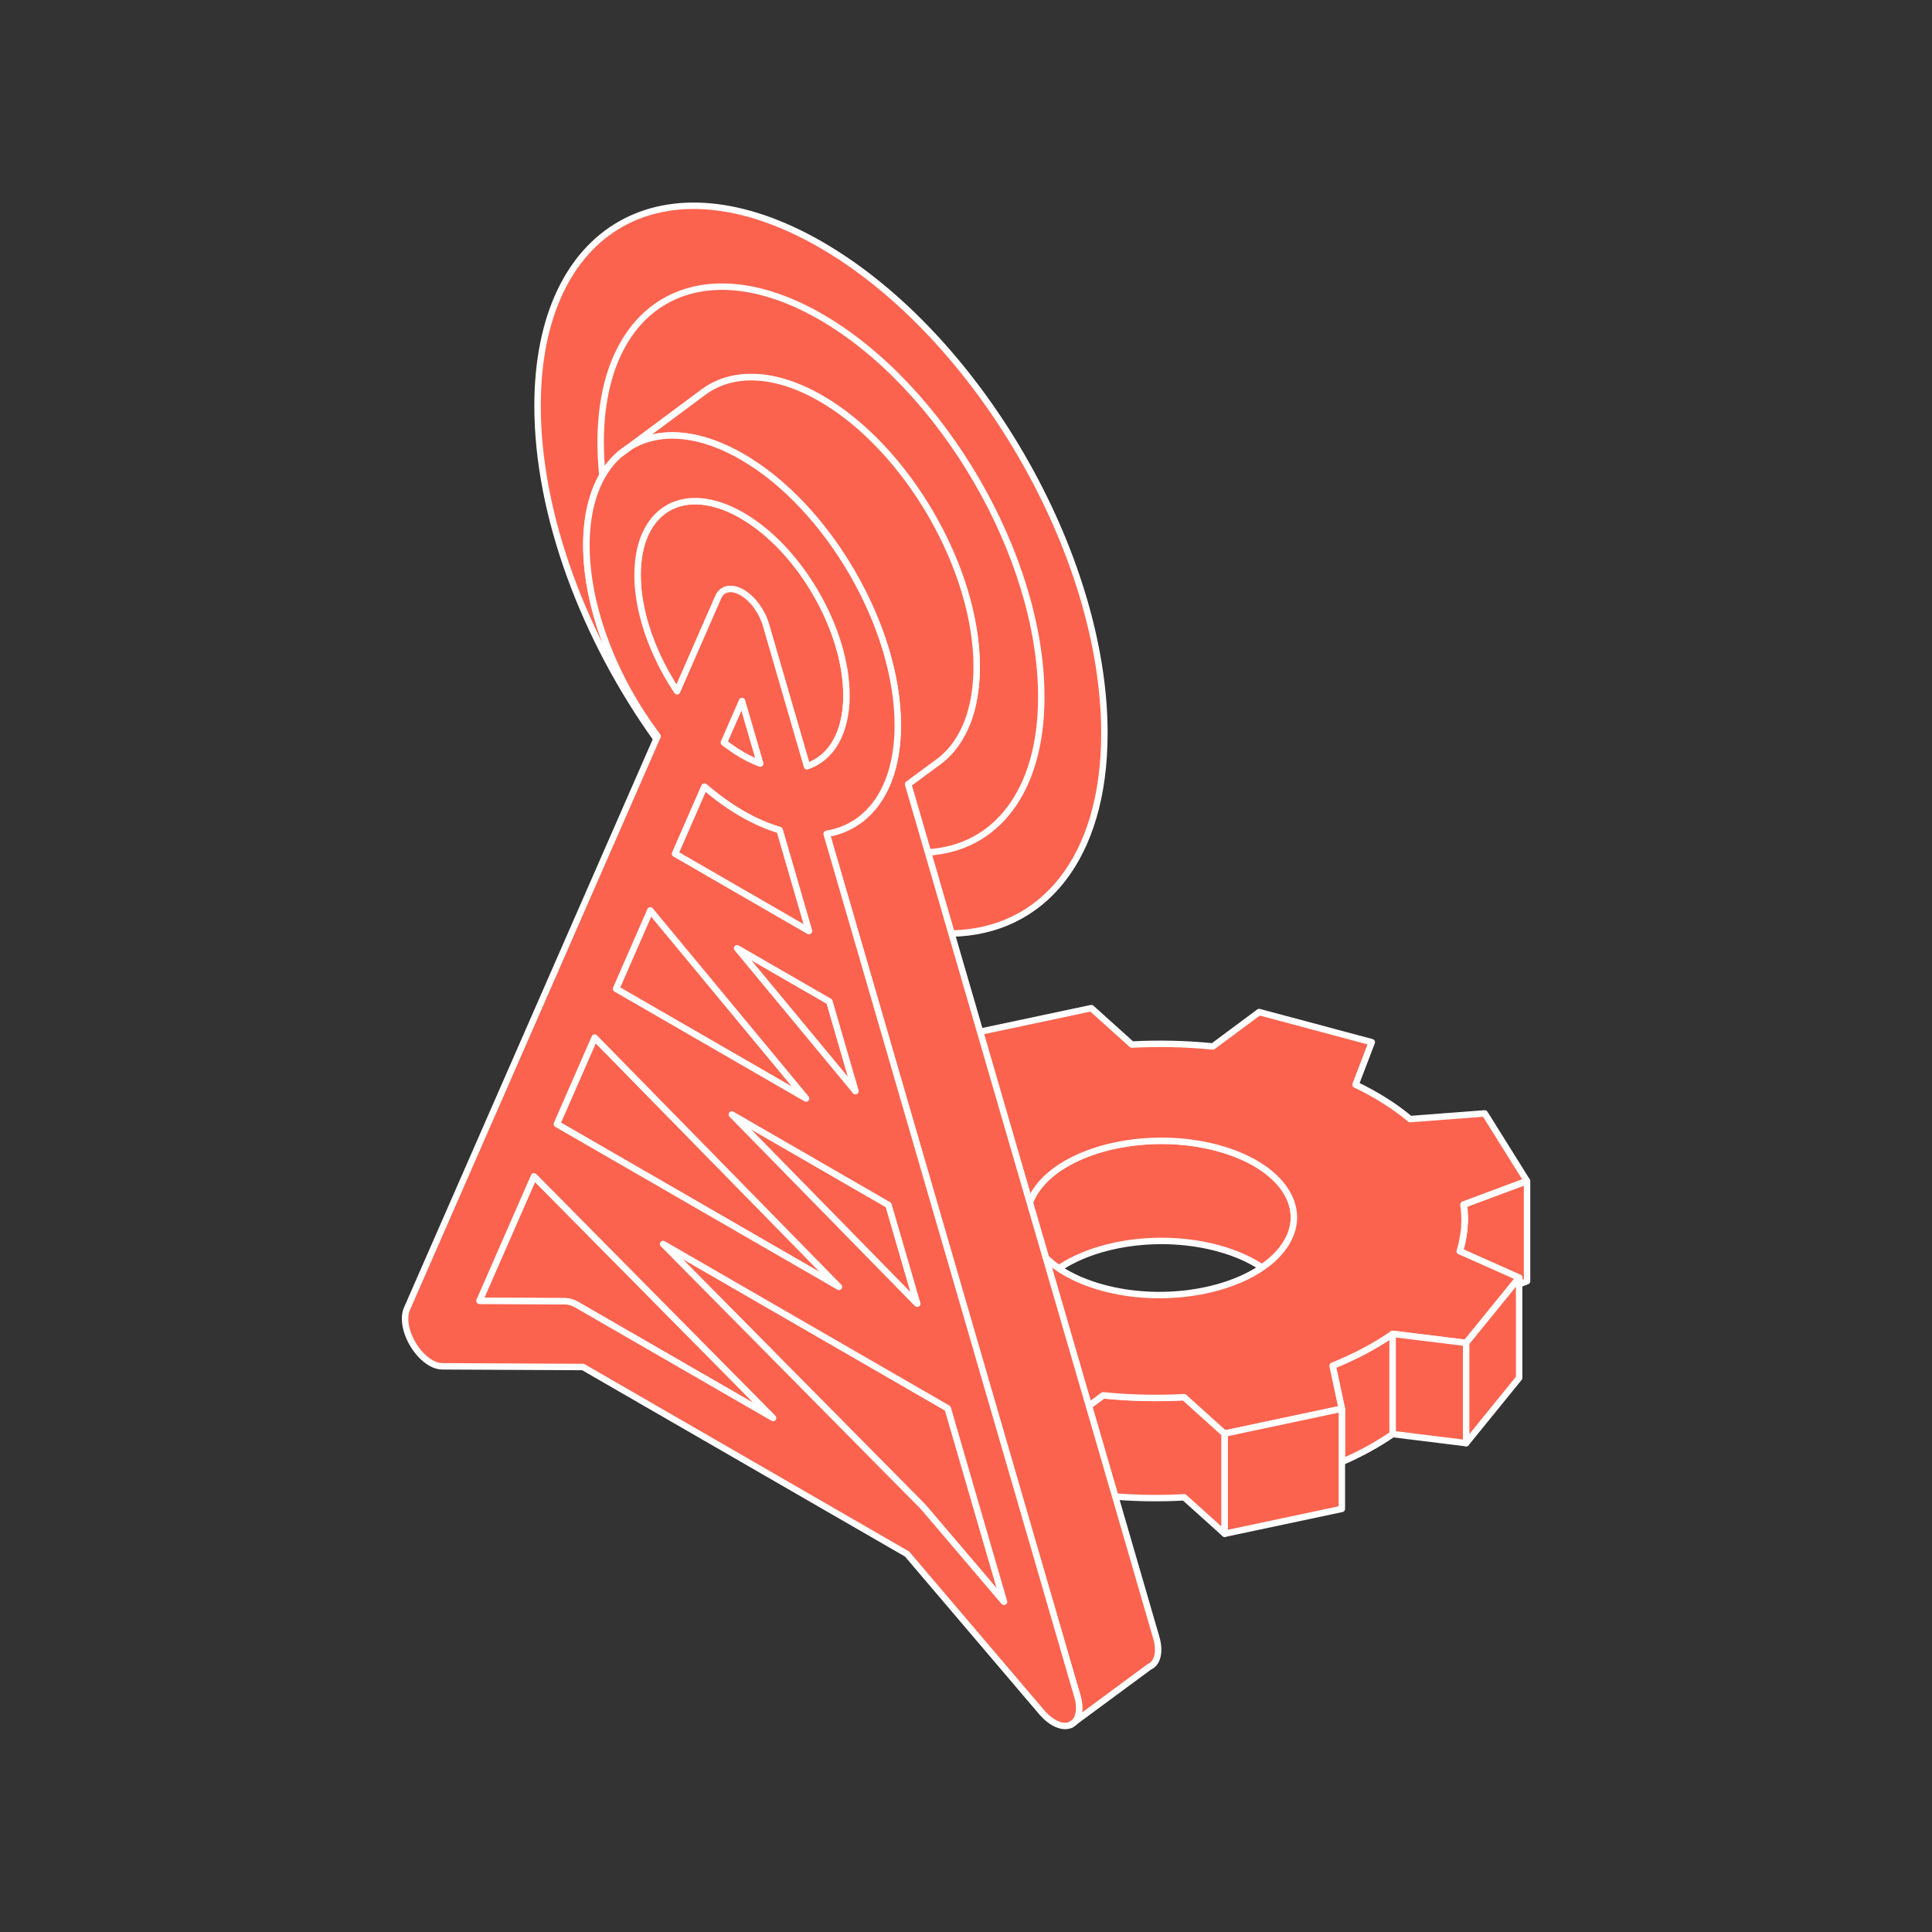
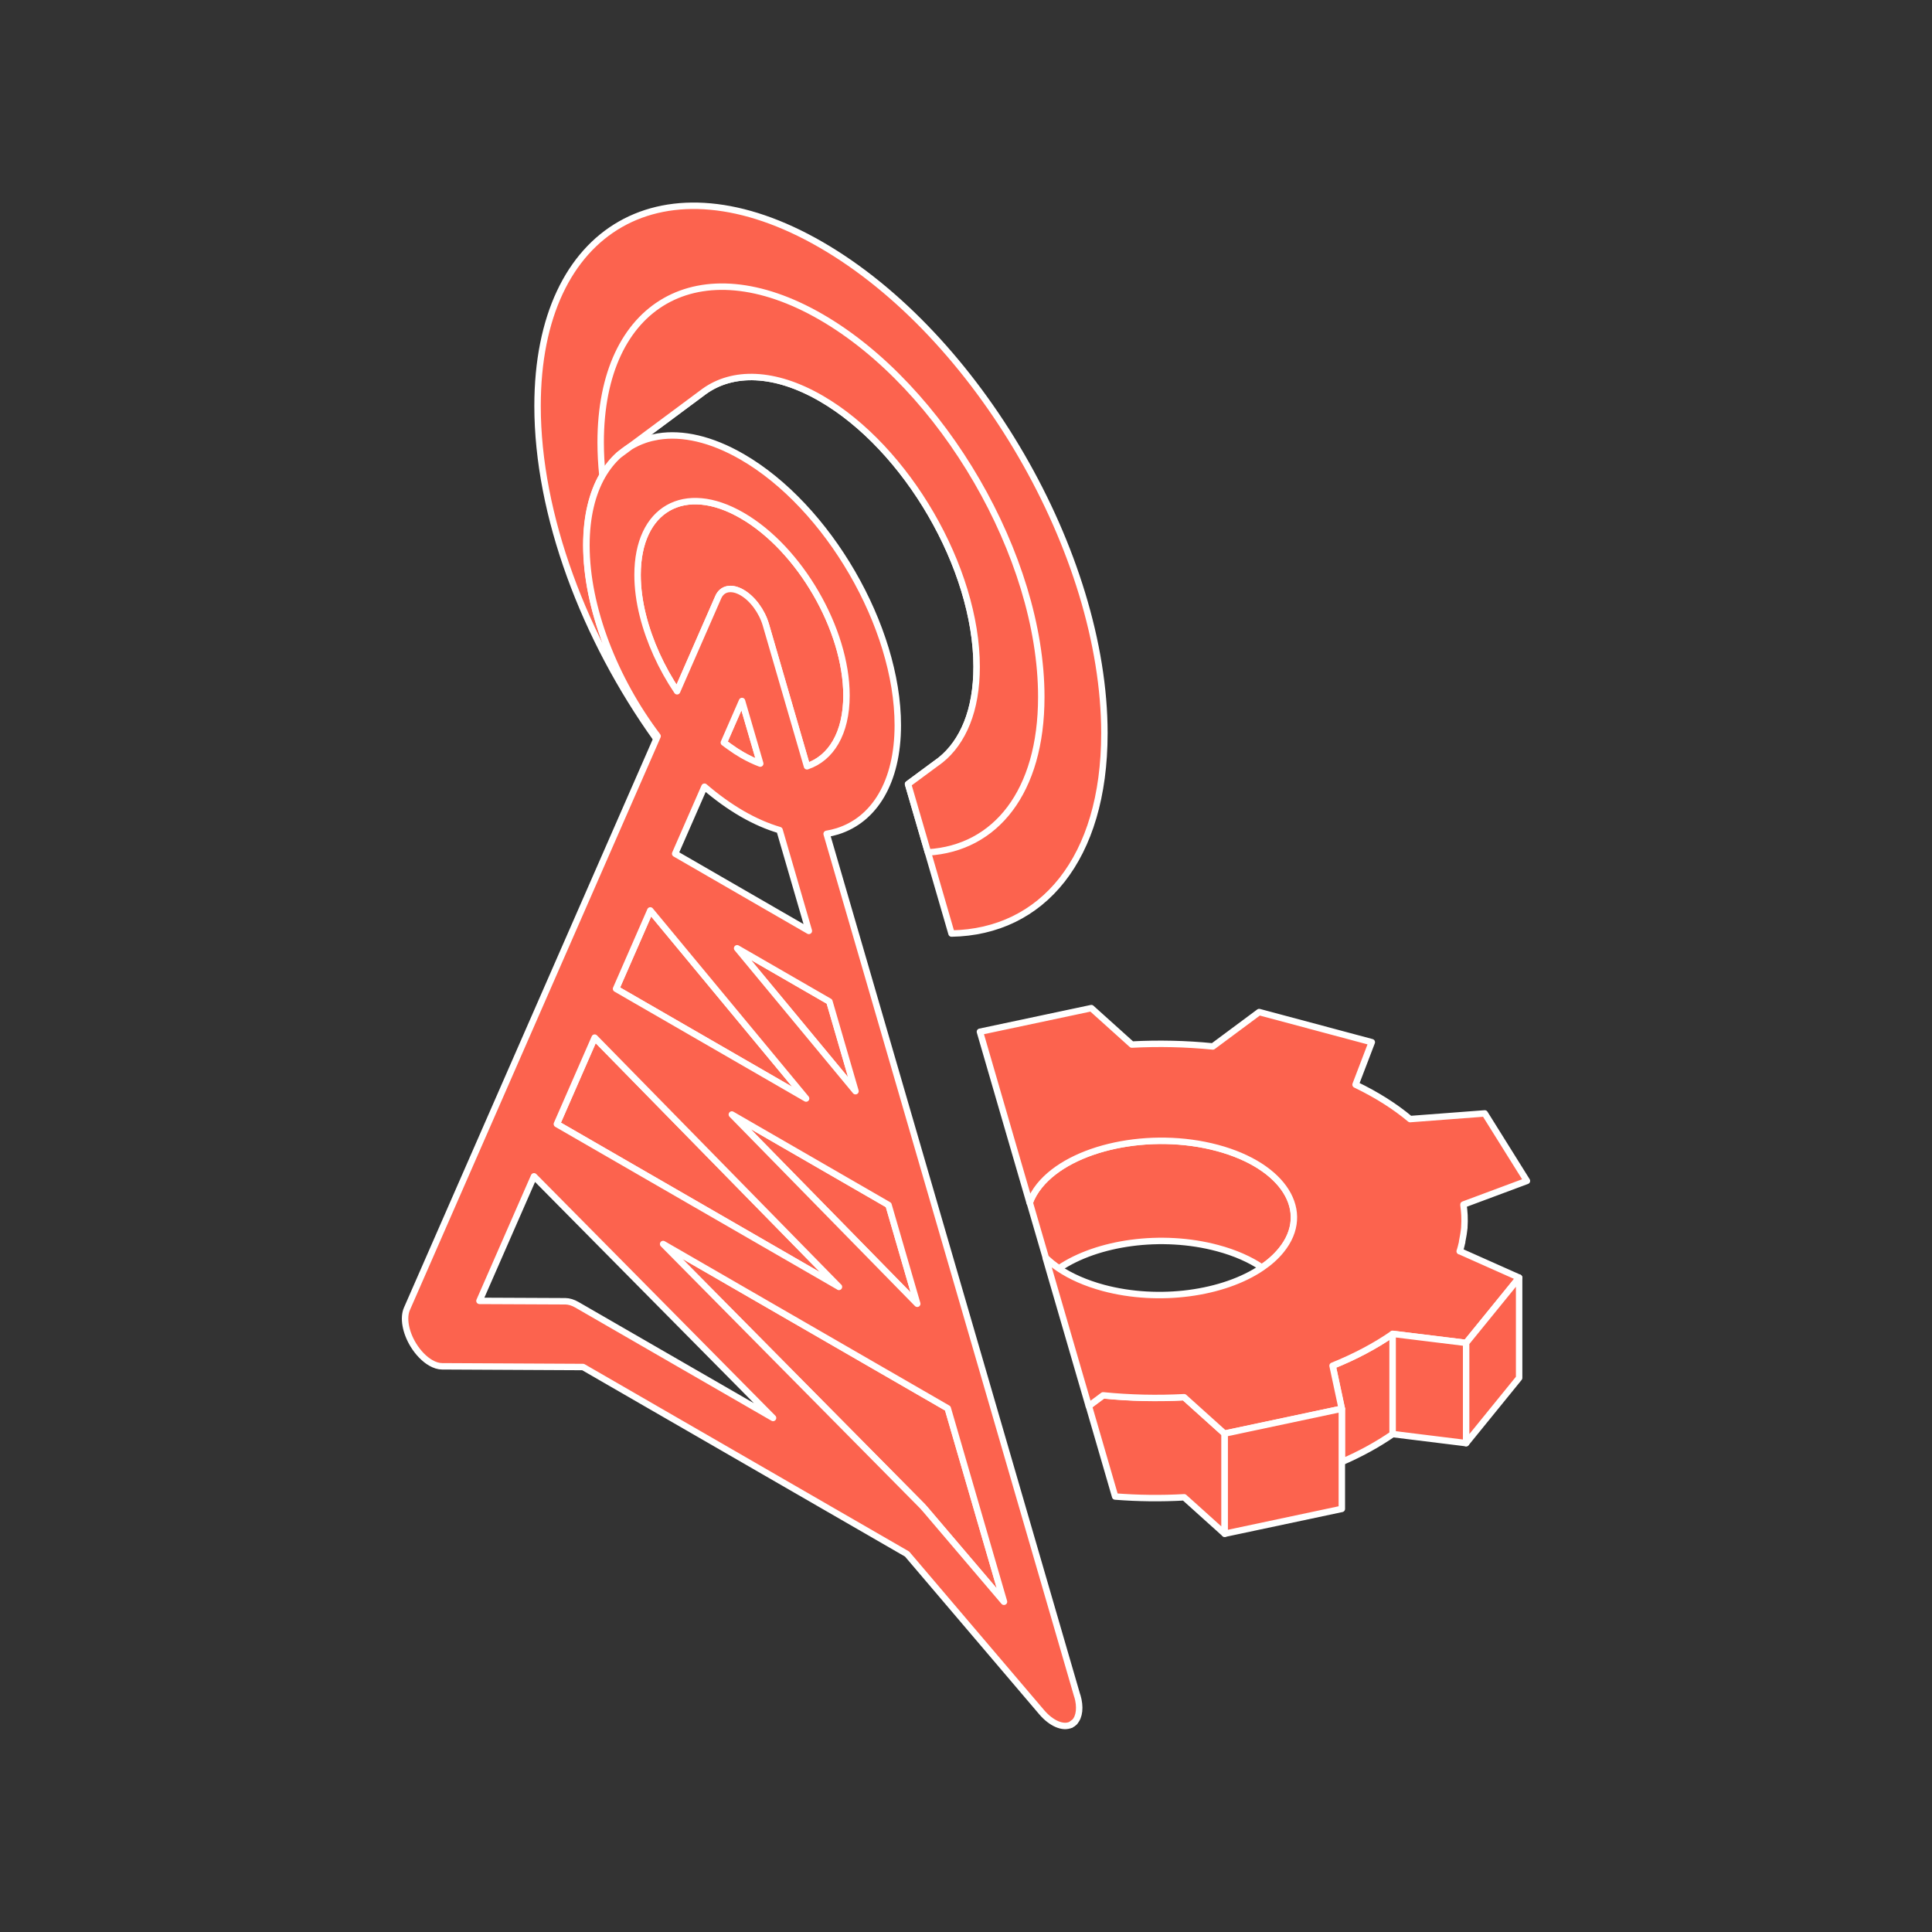
<svg xmlns="http://www.w3.org/2000/svg" id="Layer_1" data-name="Layer 1" viewBox="0 0 300 300">
  <rect x="0" y="0" width="300" height="300" fill="#333333" stroke="none" />
  <defs>
    <style>
      .cls-1 {
        fill-rule: evenodd;
      }

      .cls-1, .cls-2 {
        fill: #fc634e;
        stroke: #fff;
        stroke-linecap: round;
        stroke-linejoin: round;
      }
    </style>
  </defs>
-   <path class="cls-1" d="M237.12,183.39v15.56l-1.23.46v-.97l-9.21-4.11s.03-.1.09-.28c.01-.04.02-.07.03-.12.02-.08.04-.17.07-.24.03-.13.07-.28.11-.45.02-.09.04-.17.06-.25.01-.02.02-.05.02-.07.01,0,.01-.01,0-.02,0-.01.01-.02,0-.02h0s0-.02,0-.02c0-.01,0-.02,0-.03.03-.08.04-.16.06-.23.02-.08.04-.15.04-.23.01-.04.02-.07.02-.11.02-.12.04-.23.06-.34.05-.31.09-.61.12-.92,0-.02,0-.06,0-.08.01-.09.02-.17.03-.25,0-.02,0-.04,0-.06.08-.74.1-1.37.07-1.89-.02-.95-.17-1.5-.2-1.63,0-.02,0-.02,0-.02l9.85-3.67Z" />
  <g>
    <path class="cls-1" d="M190.17,222.6v15.56l-6.29-5.66c-3.55.2-7.14.16-10.72-.12l-4.09-14.07,2.23-1.66c4.19.43,8.43.51,12.58.29l6.29,5.66Z" />
    <path class="cls-1" d="M216.25,207.12v15.57c-2.36,1.63-5.02,3.08-7.89,4.33v-8.27l-1.43-6.69c3.44-1.38,6.58-3.04,9.33-4.94Z" />
    <path class="cls-1" d="M198.96,194.12c-.81,1-1.82,1.9-3,2.7-1.85-1.25-4.18-2.29-6.93-3.02-8.64-2.31-18.67-.88-24.59,3.15-.77-.52-1.46-1.07-2.05-1.65l-2.49-8.55c.32-.9.83-1.79,1.54-2.66,4.88-6.01,17.23-8.62,27.59-5.85,10.36,2.77,14.81,9.89,9.93,15.89Z" />
    <path class="cls-1" d="M226.69,194.29l9.2,4.1-.02.03-1.11,1.37-7.1,8.74-.6-.07-10.81-1.33c-2.75,1.9-5.89,3.55-9.33,4.94l1.43,6.69-18.19,3.86-6.29-5.66c-4.16.22-8.39.13-12.58-.29l-2.23,1.66-1.15-3.94-4.78-16.44-.76-2.63c.59.58,1.28,1.13,2.05,1.65,1.85,1.24,4.18,2.28,6.93,3.02,8.64,2.31,18.67.88,24.59-3.15,1.18-.8,2.19-1.7,3-2.7,4.87-6,.43-13.12-9.93-15.89-10.36-2.77-22.71-.15-27.59,5.85-.7.87-1.21,1.76-1.54,2.66l-3.46-11.89-4.26-14.66,17.3-3.67,6.29,5.66c4.15-.22,8.38-.13,12.58.29l7.19-5.34,17.49,4.68-2.52,6.59c3.26,1.57,6.11,3.37,8.47,5.35l11.59-.88,6.55,10.48-9.85,3.67s0,0,0,.02v.02s0,.04,0,.06c.07.52.12,1.03.15,1.56.03.62.02,1.25-.02,1.88,0,.02,0,.04,0,.06-.01.09-.02.17-.03.25,0,.08-.02.16-.03.24,0,.05-.01.1-.02.15-.02.12-.03.24-.05.36-.02.13-.04.26-.07.39-.03.19-.06.37-.1.54-.01.07-.03.15-.04.22h0s0,.02,0,.04v.02s0,.01,0,.02c0,0,0,.01,0,.02,0,.02,0,.05-.02.07-.01.09-.03.17-.06.25-.04.17-.08.32-.11.45-.02.08-.04.17-.07.24-.01.04-.02.08-.03.12-.06.18-.09.28-.09.28h.01Z" />
    <polygon class="cls-1" points="208.36 218.74 208.36 234.3 190.17 238.16 190.17 222.6 208.36 218.74" />
    <polygon class="cls-1" points="227.66 208.52 227.66 224.09 216.25 222.68 216.25 207.12 227.06 208.45 227.66 208.52" />
    <polygon class="cls-1" points="235.89 198.39 235.89 213.96 227.66 224.09 227.66 208.52 234.76 199.79 235.89 198.39" />
    <g>
      <path class="cls-2" d="M118.05,118.57c-.92-.35-1.86-.79-2.83-1.35-.67-.39-1.32-.81-1.97-1.29-.29-.2-.57-.41-.85-.63l.09-.21,2.73-6.25,2.83,9.72Z" />
-       <path class="cls-2" d="M131.44,108c0,5.88-2.4,9.75-6.13,11l-6.39-21.99c-.61-2.08-2.07-4.06-3.7-5-1.63-.94-3.09-.65-3.69.73l-5.85,13.37-.54,1.24c-2.44-3.63-4.3-7.72-5.31-11.75-.54-2.15-.83-4.29-.83-6.33,0-10.25,7.28-14.4,16.22-9.23,8.95,5.16,16.22,17.7,16.22,27.95Z" />
      <path class="cls-2" d="M171.49,113.88c0,19.48-9.64,30.83-23.74,31.08l-3.66-12.6-3.09-10.61,4.4-3.25c.21-.15.43-.3.63-.47h.01c1.75-1.4,3.15-3.34,4.12-5.77.97-2.43,1.49-5.35,1.49-8.73,0-15.28-10.85-33.98-24.18-41.68-7.21-4.16-13.7-4.26-18.13-1.06h0l-11.47,8.52s0,0,0,0t-.01.01l-1.74,1.29s0,0-.01,0c-.99.88-1.84,1.95-2.57,3.2-1.6,2.78-2.5,6.42-2.5,10.83,0,9.74,4.41,20.86,11.05,29.64l-.19.44c-11.16-15.59-18.43-34.76-18.43-51.68,0-27.86,19.71-39.07,44.01-25.04,24.3,14.03,44.01,47.99,44.01,75.85Z" />
-       <path class="cls-2" d="M118.05,118.57c-.92-.35-1.86-.79-2.83-1.35-.67-.39-1.32-.81-1.97-1.29-.25-.28-.5-.56-.76-.85l2.73-6.25,2.83,9.72Z" />
+       <path class="cls-2" d="M118.05,118.57c-.92-.35-1.86-.79-2.83-1.35-.67-.39-1.32-.81-1.97-1.29-.25-.28-.5-.56-.76-.85Z" />
      <path class="cls-2" d="M131.44,108c0,5.88-2.4,9.75-6.13,11l-6.39-21.99c-.61-2.08-2.07-4.06-3.7-5-1.63-.94-3.09-.65-3.69.73l-5.85,13.37c-2.2-3.36-4.16-6.89-5.85-10.51-.54-2.15-.83-4.29-.83-6.33,0-10.25,7.28-14.4,16.22-9.23,8.95,5.16,16.22,17.7,16.22,27.95Z" />
      <path class="cls-2" d="M161.69,108.23c0,14.75-7.1,23.5-17.6,24.13l-3.09-10.61,4.4-3.25c.21-.15.43-.3.63-.47h.01c1.75-1.4,3.15-3.34,4.12-5.77.97-2.43,1.49-5.35,1.49-8.73,0-15.28-10.85-33.98-24.18-41.68-7.21-4.16-13.7-4.26-18.13-1.06h0l-11.47,8.52s0,0,0,0t-.01.01l-1.74,1.29s0,0-.01,0c-.99.88-1.84,1.95-2.57,3.2-.18-1.73-.27-3.44-.27-5.13,0-21.66,15.31-30.37,34.21-19.47,18.9,10.91,34.21,37.32,34.21,58.97Z" />
      <g>
        <path class="cls-2" d="M118.05,118.57c-.92-.35-1.86-.79-2.83-1.35-.67-.39-1.32-.81-1.97-1.29-.29-.2-.57-.41-.85-.63l.09-.21,2.73-6.25,2.83,9.72Z" />
-         <path class="cls-2" d="M120.03,220.19l-30.45-17.57c-.62-.36-1.23-.54-1.78-.55l-13.36-.06,8.47-19.34,37.12,37.52Z" />
        <polygon class="cls-2" points="125.17 170.58 95.66 153.55 100.98 141.38 125.17 170.58" />
        <path class="cls-2" d="M131.44,108c0,5.88-2.4,9.75-6.13,11l-6.39-21.99c-.61-2.08-2.07-4.06-3.7-5-1.63-.94-3.09-.65-3.69.73l-5.85,13.37-.54,1.24c-2.44-3.63-4.3-7.72-5.31-11.75-.54-2.15-.83-4.29-.83-6.33,0-10.25,7.28-14.4,16.22-9.23,8.95,5.16,16.22,17.7,16.22,27.95Z" />
        <polygon class="cls-2" points="130.27 199.82 86.47 174.53 92.34 161.11 130.27 199.82" />
        <polygon class="cls-2" points="132.84 169.44 114.46 147.25 128.79 155.52 132.84 169.44" />
        <polygon class="cls-2" points="142.43 202.45 113.64 173.06 137.98 187.11 142.43 202.45" />
        <path class="cls-2" d="M155.89,248.72l-12.24-14.38s-.01-.02-.02-.02c-.13-.15-.26-.31-.4-.45h0s-40.26-40.7-40.26-40.7l44.2,25.52,8.73,30.03Z" />
-         <path class="cls-2" d="M178.51,258.79l-11.65,8.6c.74-.81.92-2.31.41-4.04l-35.52-122.19-3.4-11.68c.58-.1,1.15-.23,1.69-.4,5.69-1.79,9.36-7.59,9.36-16.47,0-15.28-10.85-33.99-24.18-41.68-4.8-2.77-9.28-3.75-13.05-3.14-.25.04-.5.09-.75.15-.21.04-.42.09-.61.15-.24.06-.47.13-.69.21-.79.27-1.54.62-2.24,1.04l11.47-8.52h0c4.43-3.2,10.92-3.1,18.13,1.06,13.33,7.7,24.18,26.4,24.18,41.68,0,3.37-.53,6.29-1.49,8.73-.97,2.43-2.37,4.37-4.12,5.76h-.01c-.2.17-.42.32-.63.47l-4.4,3.25,3.09,10.61,3.66,12.6,4.43,15.22,4.26,14.66,3.46,11.89,2.49,8.55.76,2.63,4.78,16.44,1.15,3.94,4.09,14.07,6.37,21.92c.62,2.13.21,3.92-1.02,4.49Z" />
        <path class="cls-2" d="M96.12,70.64l1.74-1.29c-.61.37-1.19.8-1.74,1.29ZM166.25,267.84c.23-.11.44-.26.61-.45l-.61.45Z" />
        <path class="cls-2" d="M167.28,263.35l-35.52-122.19-3.4-11.68c.58-.1,1.15-.23,1.69-.4,5.69-1.79,9.36-7.59,9.36-16.47,0-15.28-10.85-33.99-24.18-41.68-4.8-2.77-9.28-3.75-13.05-3.14-.25.04-.5.09-.75.15-.21.04-.42.09-.61.15-.24.06-.47.13-.69.21-.79.27-1.54.62-2.24,1.04,0,0,0,0,0,0t-.01.01l-1.74,1.29s0,0-.01,0c-.99.88-1.84,1.95-2.57,3.2-1.6,2.78-2.5,6.42-2.5,10.83,0,9.74,4.41,20.86,11.05,29.64l-.19.44-38.73,88.48c-.62,1.4-.22,3.64,1,5.63.75,1.22,1.72,2.2,2.69,2.76.61.35,1.21.54,1.78.54l21.88.11,50.31,29.04,20.91,24.57c1.48,1.73,3.28,2.51,4.51,1.94l.61-.45c.74-.81.92-2.31.41-4.04ZM155.89,248.72l-12.24-14.38s-.01-.02-.02-.02c-.13-.15-.26-.31-.4-.45h0s-40.26-40.7-40.26-40.7l44.2,25.52,8.73,30.03ZM87.81,202.06l-13.36-.06,8.47-19.34,37.12,37.52-30.45-17.57c-.62-.36-1.23-.54-1.78-.55ZM115.22,126.35c2.01,1.16,3.96,2,5.83,2.55l2.12,7.29,2.43,8.36-20.76-11.99,4-9.14.55-1.26c1.87,1.61,3.82,3.02,5.83,4.19ZM112.4,115.31l.09-.21,2.73-6.25,2.83,9.72c-.92-.35-1.86-.79-2.83-1.35-.67-.39-1.32-.81-1.97-1.29-.29-.2-.57-.41-.85-.63ZM125.17,170.58l-29.51-17.04,5.32-12.17,24.19,29.2ZM130.27,199.82l-43.8-25.28,5.87-13.42,37.93,38.71ZM142.43,202.45l-28.79-29.39,24.33,14.05,4.46,15.34ZM128.79,155.52l4.05,13.92-18.38-22.19,14.33,8.27ZM99.83,95.6c-.54-2.15-.83-4.29-.83-6.33,0-10.25,7.28-14.4,16.22-9.23,8.95,5.16,16.22,17.7,16.22,27.95,0,5.88-2.4,9.75-6.13,11l-6.39-21.99c-.61-2.08-2.07-4.06-3.7-5-1.63-.94-3.09-.65-3.69.73l-5.85,13.37-.54,1.24c-2.44-3.63-4.3-7.72-5.31-11.75Z" />
-         <path class="cls-2" d="M125.6,144.55l-20.76-11.99,4-9.14.55-1.26c1.87,1.61,3.82,3.02,5.83,4.19,2.01,1.16,3.96,2,5.83,2.55l2.12,7.29,2.43,8.36Z" />
      </g>
    </g>
  </g>
</svg>